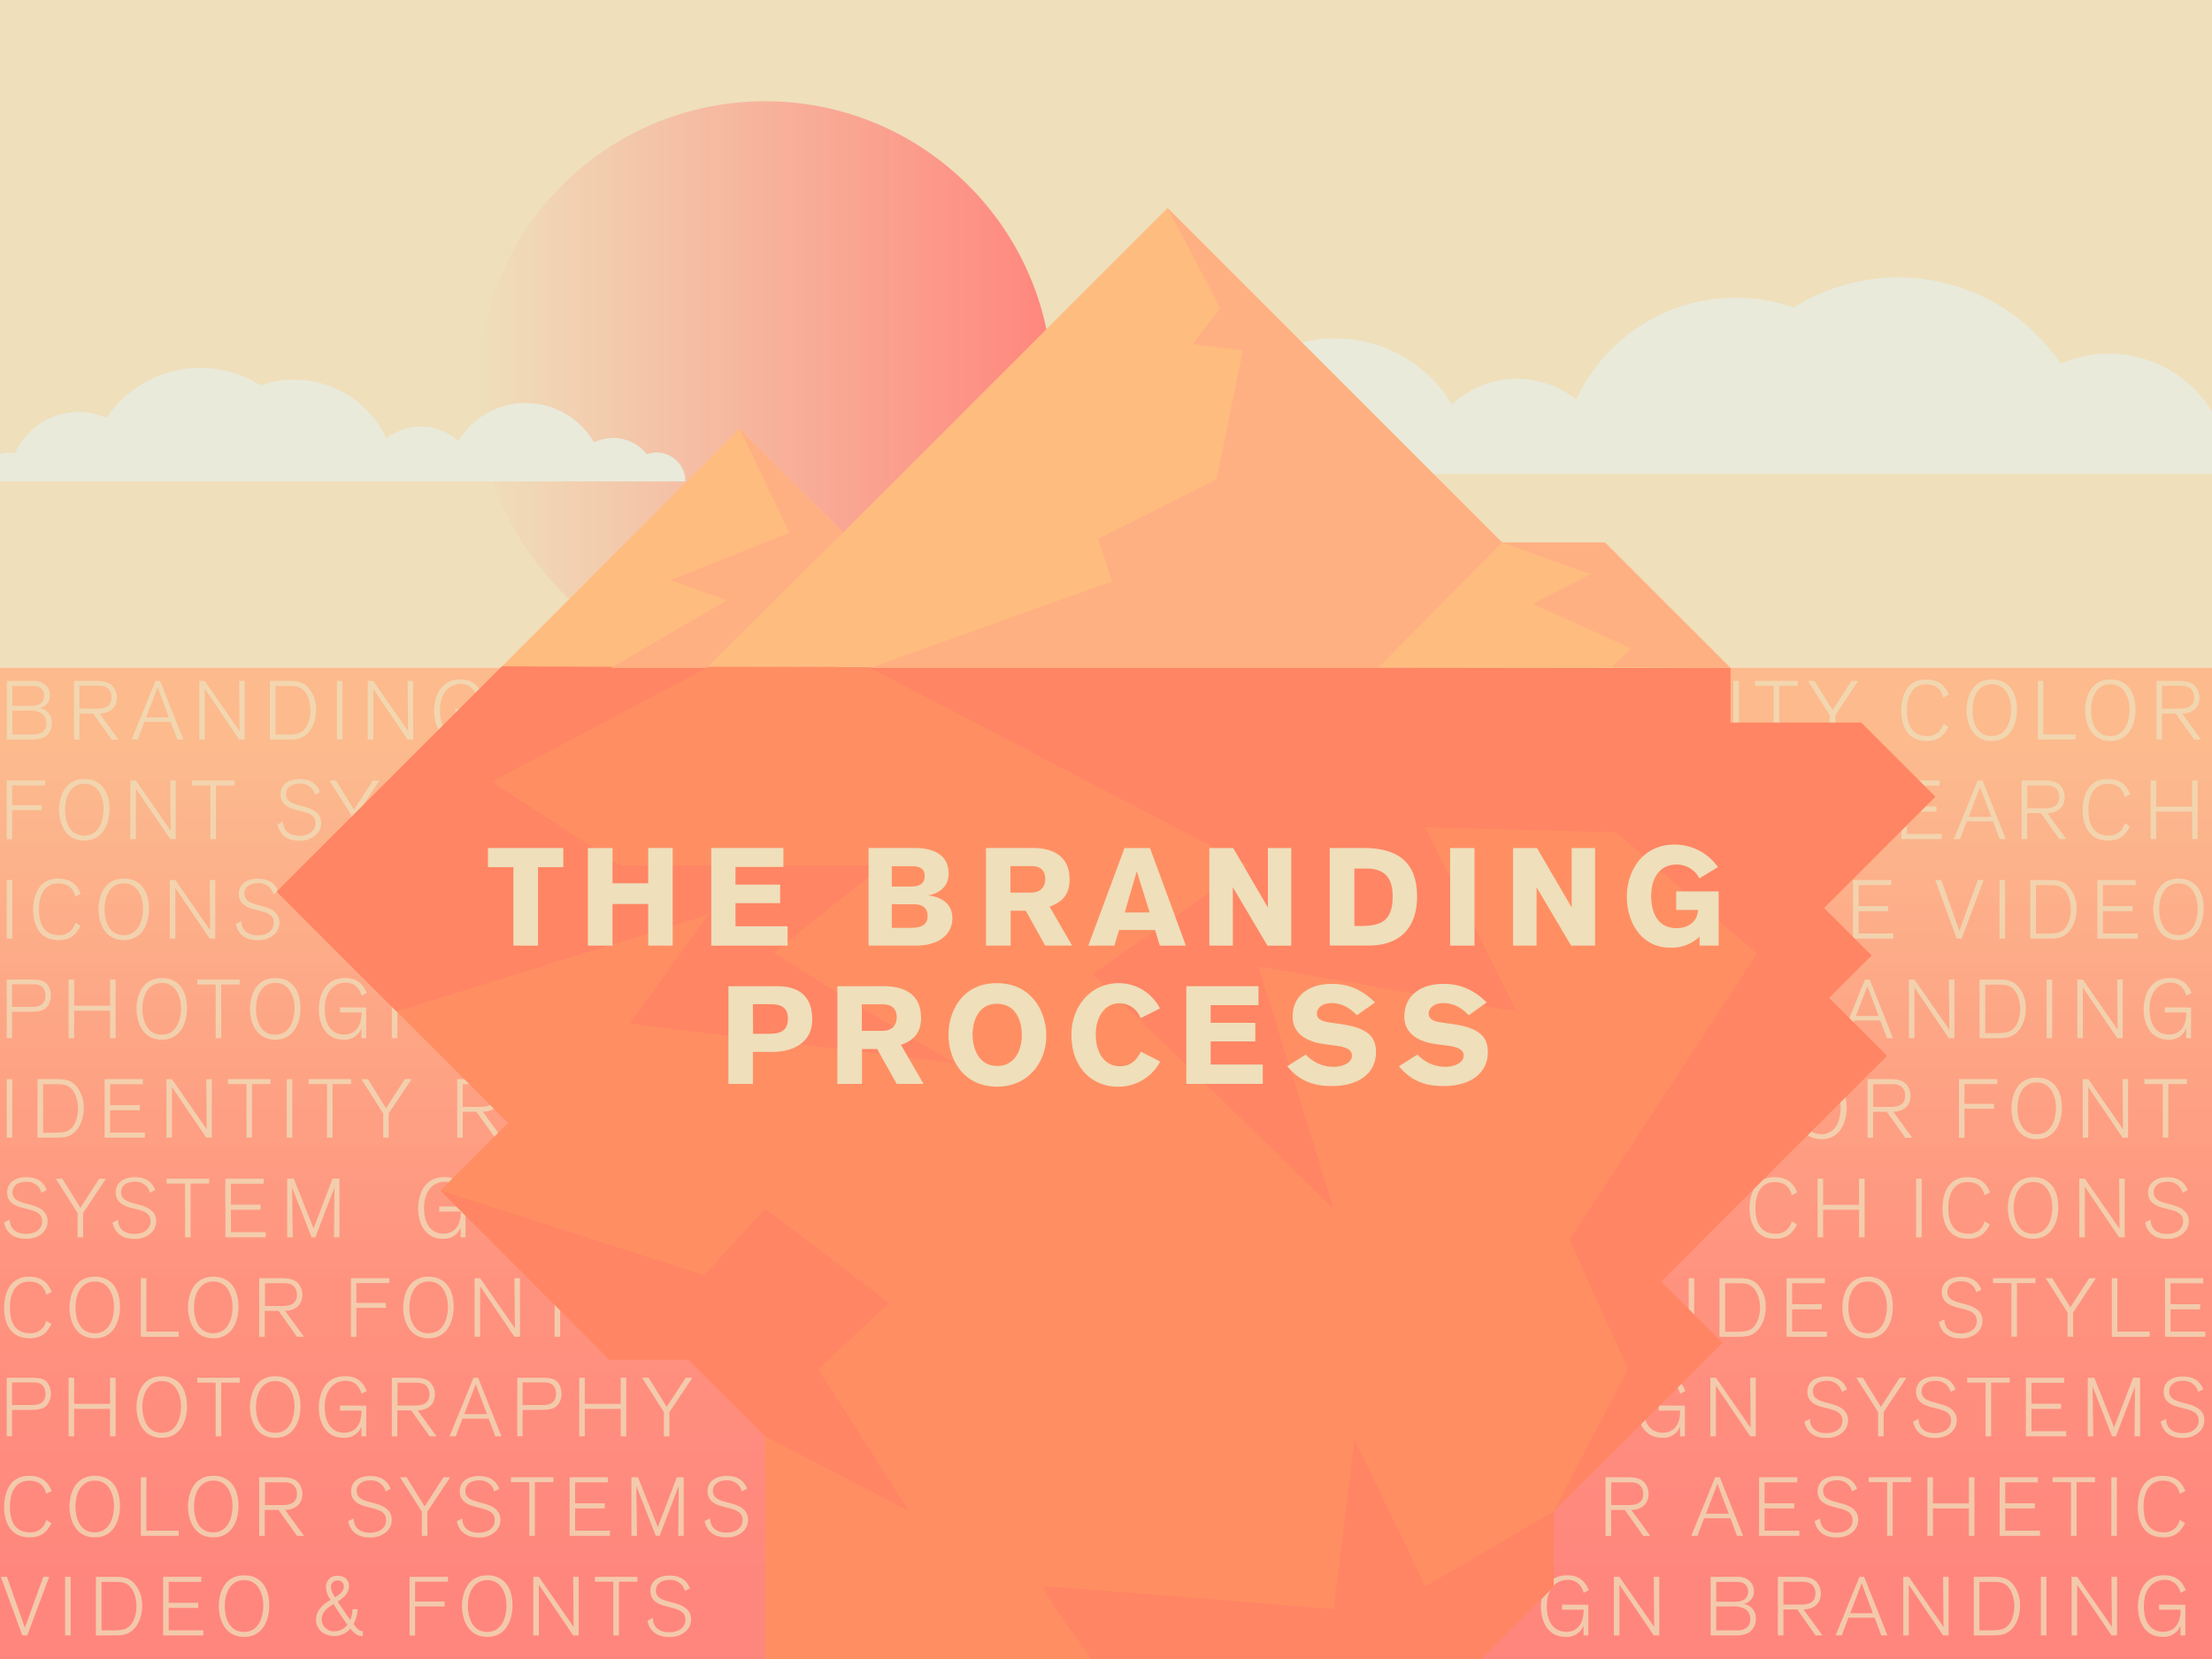
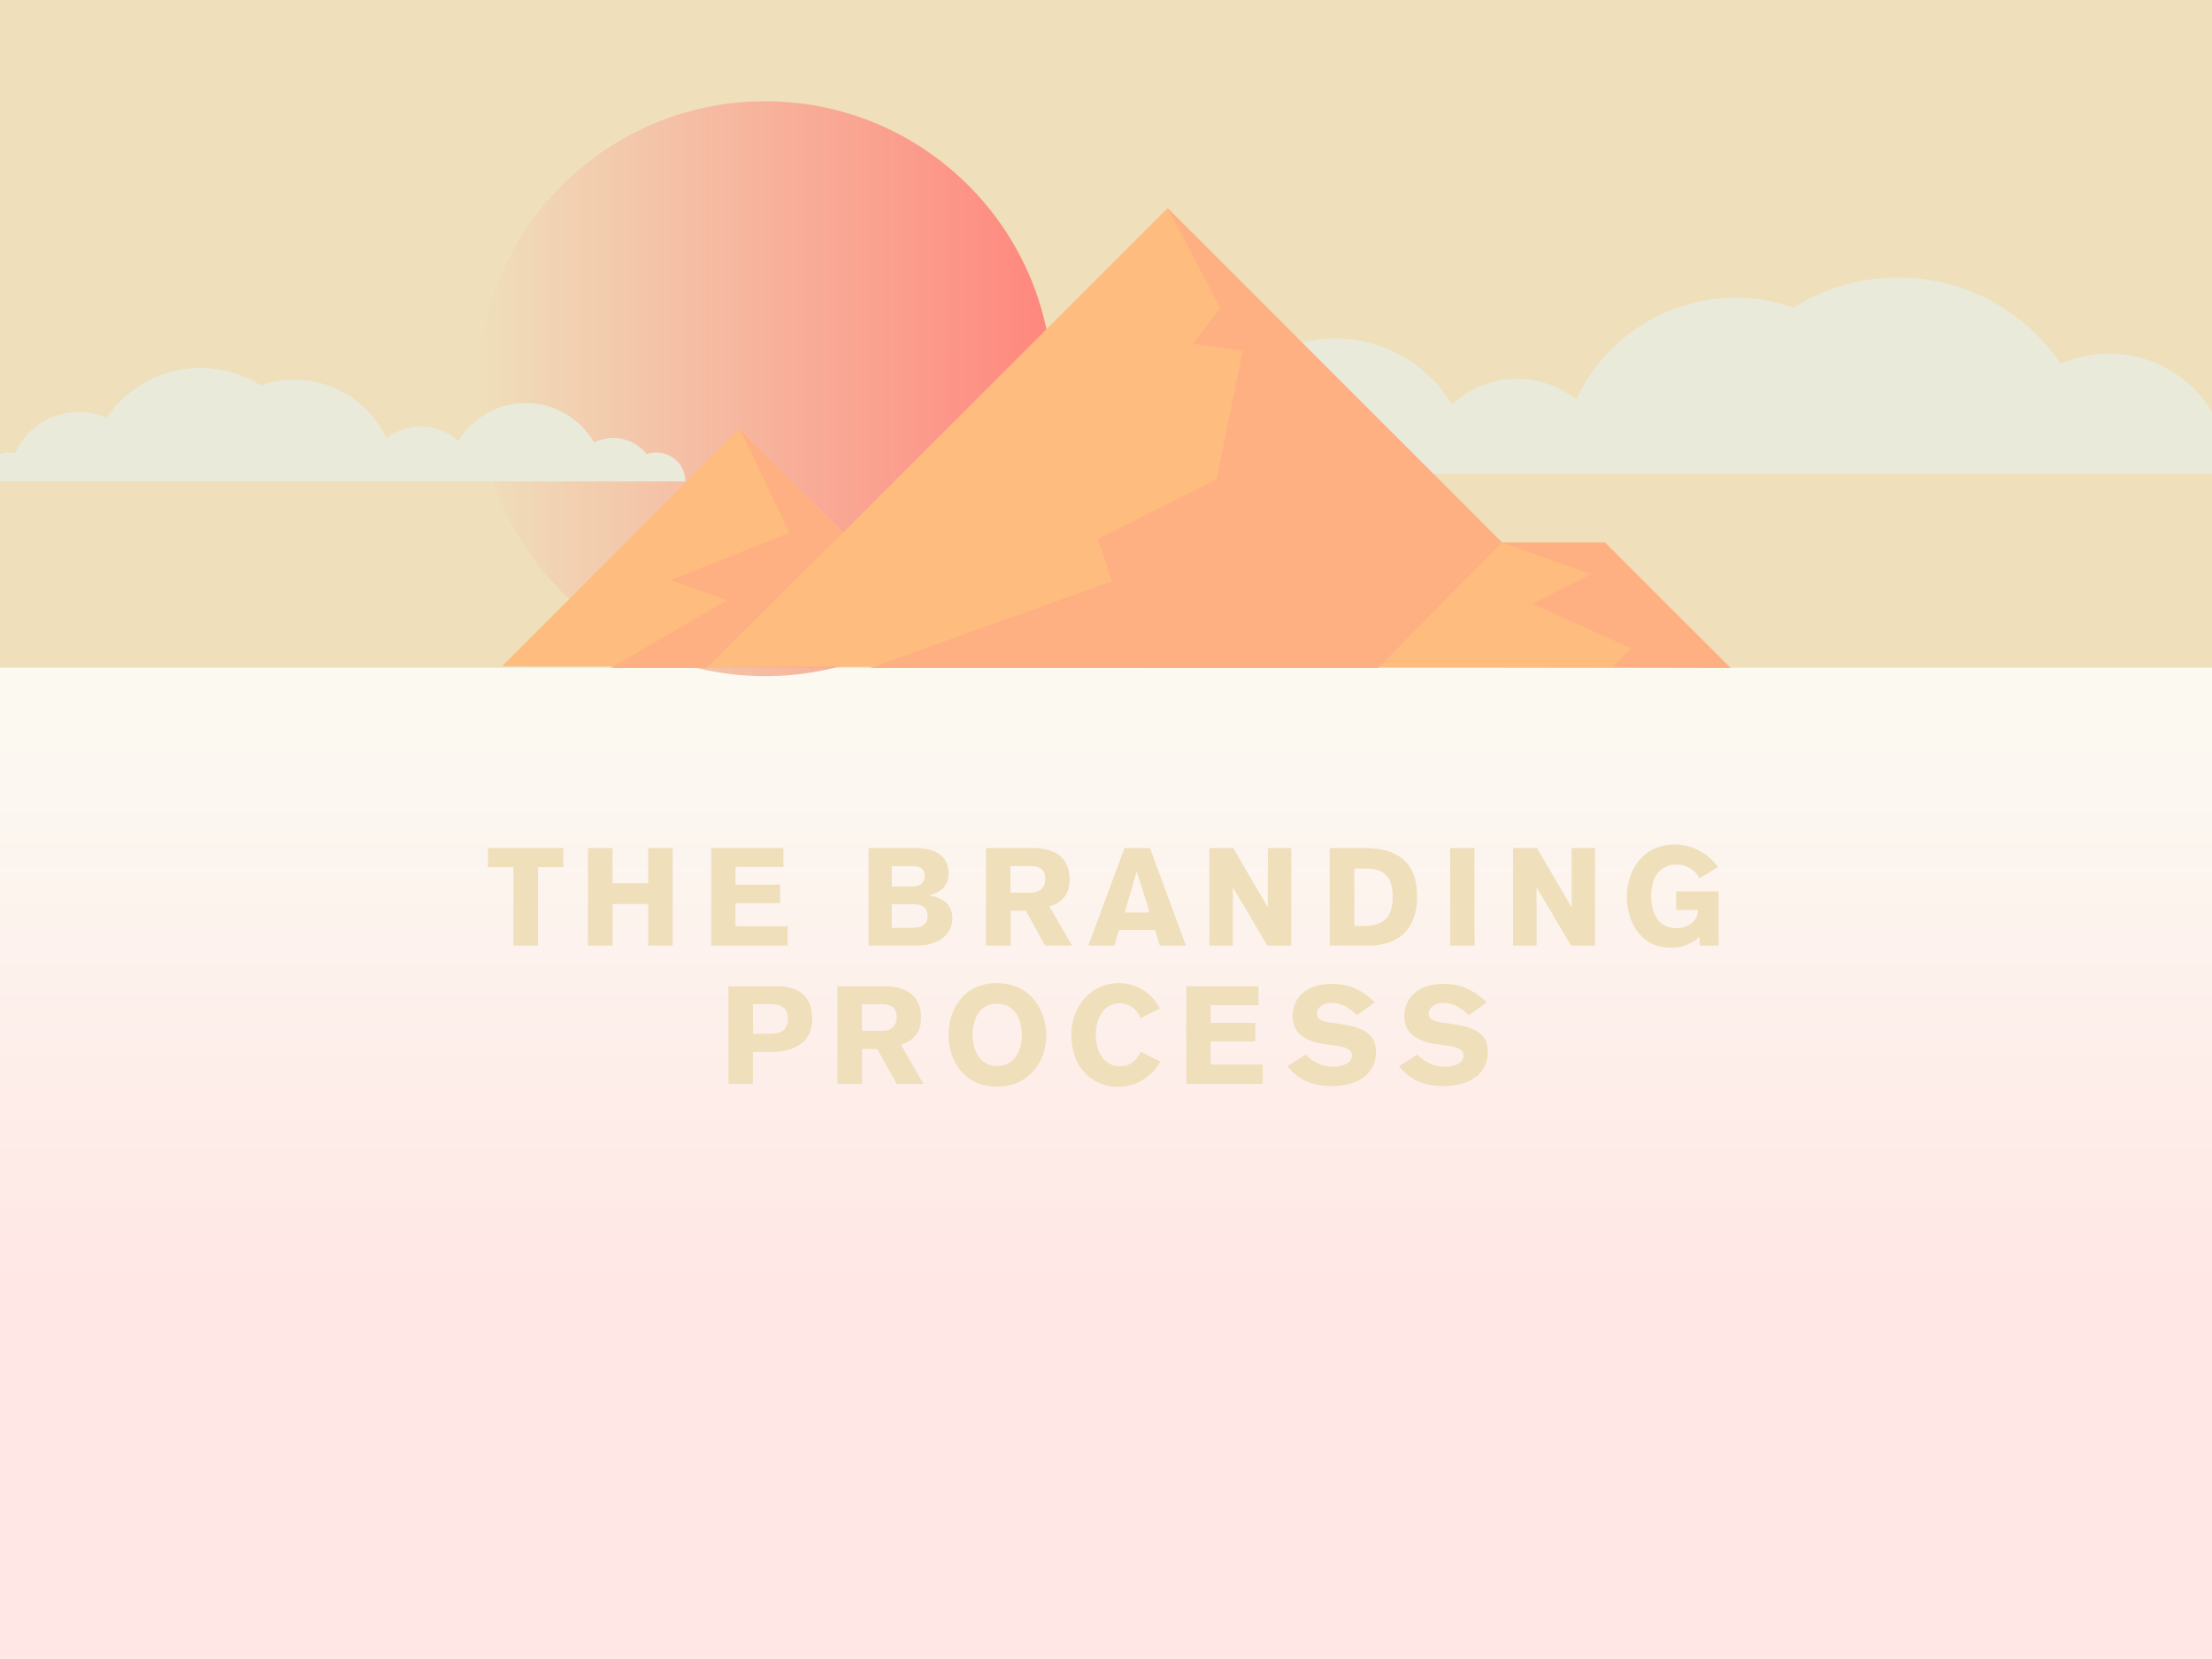
<svg xmlns="http://www.w3.org/2000/svg" xmlns:xlink="http://www.w3.org/1999/xlink" viewBox="0 0 800 600">
  <linearGradient id="a" gradientTransform="matrix(-1 0 0 1 280.16 0)" gradientUnits="userSpaceOnUse" x1="-100.53" x2="107.39" y1="140.58" y2="140.58">
    <stop offset="0" stop-color="#ff867d" />
    <stop offset="1" stop-color="#efdfbb" />
  </linearGradient>
  <linearGradient id="b" gradientUnits="userSpaceOnUse" x1="400.54" x2="400.54" y1="569.57" y2="278.67">
    <stop offset="0" stop-color="#ff867d" />
    <stop offset="1" stop-color="#ffb082" />
  </linearGradient>
  <linearGradient id="c" x1="400" x2="400" xlink:href="#a" y1="466.86" y2="270.67" />
  <path d="m0 0h801.07v241.49h-801.07z" fill="#efdfbb" />
-   <circle cx="564.13" cy="241.49" fill="#efdfbb" r="57.06" />
  <circle cx="276.73" cy="140.58" fill="url(#a)" r="103.96" />
-   <path d="m0 241.49h801.07v418.07h-801.07z" fill="url(#b)" />
  <path d="m-.54 241.49h801.07v418.07h-801.07z" fill="url(#c)" opacity=".2" />
-   <path d="m11.94 246.28a6 6 0 0 1 5.13 2.13 5.38 5.38 0 0 1 1 3.15 4.4 4.4 0 0 1 -3.81 4.5 5.14 5.14 0 0 1 4.5 5.43 5.65 5.65 0 0 1 -2.88 5.16 10.16 10.16 0 0 1 -4.74.81h-8.71v-21.18zm-7.5 9h6.87c3.48 0 4.68-1.68 4.68-3.72a3.46 3.46 0 0 0 -.63-2.07c-1-1.38-2.82-1.38-4.35-1.38h-6.57zm7.56 10.35c2.88 0 4.8-1.32 4.8-4.08a4.24 4.24 0 0 0 -2.13-3.78 8.24 8.24 0 0 0 -4.32-.78h-5.91v8.64zm22.92-19.35c2.28 0 4.62.36 6 2.07a6.34 6.34 0 0 1 1.35 4c0 3.75-2.88 5.73-6.27 5.73l6.87 9.39h-2.49l-6.69-9.39h-4.95v9.39h-2v-21.19zm-6.18 10h6.33c2.55 0 5.25-.63 5.25-4.08a4.5 4.5 0 0 0 -.63-2.37c-1-1.65-2.7-1.8-4.41-1.8h-6.54zm35.4 11.18-2.43-6.39h-9.48l-2.43 6.39h-2.22l8.64-21.18h1.68l8.43 21.18zm-7.14-18.84-4.14 10.83h8.22zm29.49 18.84-12.42-18.3v18.3h-2v-21.18h2l12.57 18.12s-.15-17.67-.15-18.12h2v21.18zm17.67-21.18c2.85 0 5.16.09 7.29 2.34a11.67 11.67 0 0 1 2.85 8.19c0 1.14-.12 5.22-2.79 8.16a7.55 7.55 0 0 1 -2.73 1.92c-1.41.54-2.76.57-5.67.57h-5.52v-21.18zm-4.53 19.38h3.18c2.79 0 4.5-.12 5.64-.66 2.82-1.29 3.81-5.19 3.81-8.13 0-2.07-.69-7-4.26-8.34-1.17-.42-2.25-.42-4.65-.42h-3.72zm22.23 1.8v-21.18h2v21.18zm25.53 0-12.39-18.3v18.3h-2v-21.18h2l12.57 18.12s-.15-17.67-.15-18.12h2v21.18zm26.7-11.07v11.07h-1.74v-3.54a6.4 6.4 0 0 1 -6.35 4.08c-6.51 0-9-5.49-9-11 0-4.83 2.13-11.28 9.51-11.28 5.34 0 7 3.51 7.8 5.37l-1.89 1c-.63-2.4-2.25-4.71-5.73-4.71-4 0-7.56 3-7.56 9.51 0 6.12 2.82 9.27 7 9.27 1.26 0 6.3-.21 6.3-8h-7.8v-1.83zm452.81 11.07v-21.18h2v21.18zm16.56-19.41v19.41h-2v-19.41h-6.66v-1.77h15.36v1.77zm20.31 10.65v8.76h-2v-8.76l-7.89-12.42h2.37l6.54 10.53 6.81-10.53h2.43zm39.03-6.45c-.51-2.28-2-4.74-6.12-4.74-6.21 0-7 6.36-7 9.24 0 3.57.66 9.45 7.38 9.45a5.68 5.68 0 0 0 5.73-4.5l1.89 1.14c-1.68 3.48-3.93 5.16-7.86 5.16-7.47 0-9.24-6.24-9.24-11 0-4.38 1.56-11.25 9-11.25 5.1 0 7 2.64 8.22 5.49zm17.61-6.51c5.61 0 9.06 4 9.06 10.86 0 5.43-2.43 11.4-9.06 11.4-7.23 0-9.18-6.63-9.18-11.19 0-3.93 1.59-11.07 9.18-11.07zm-.09 20.46c5.46 0 7-5.52 7-9.66 0-3.24-1.38-9.06-6.93-9.06-5.25 0-7 5.07-7 9.39-.03 2.73.84 9.33 6.93 9.33zm16.68 1.26v-21.18h2v19.32h11.7v1.86zm26.28-21.72c5.61 0 9.06 4 9.06 10.86 0 5.43-2.43 11.4-9.06 11.4-7.23 0-9.18-6.63-9.18-11.19 0-3.93 1.59-11.07 9.18-11.07zm-.09 20.46c5.46 0 7-5.52 7-9.66 0-3.24-1.38-9.06-6.93-9.06-5.25 0-7 5.07-7 9.39-.03 2.73.84 9.33 6.93 9.33zm24.93-19.92c2.28 0 4.62.36 6 2.07a6.34 6.34 0 0 1 1.35 4c0 3.75-2.88 5.73-6.27 5.73l6.87 9.39h-2.52l-6.69-9.39h-4.95v9.39h-2v-21.19zm-6.18 10h6.33c2.55 0 5.25-.63 5.25-4.08a4.5 4.5 0 0 0 -.63-2.37c-1-1.65-2.7-1.8-4.41-1.8h-6.54zm-777.56 27.77v7.17h10.68v1.78h-10.68v10.5h-1.95v-21.22h13.86v1.77zm26.16-2.31c5.61 0 9.06 4.05 9.06 10.86 0 5.43-2.43 11.4-9.06 11.4-7.23 0-9.18-6.63-9.18-11.19 0-3.93 1.64-11.07 9.18-11.07zm-.09 20.46c5.46 0 7-5.52 7-9.66 0-3.24-1.38-9.06-6.93-9.06-5.25 0-7 5.07-7 9.39-.03 2.73.84 9.33 6.93 9.33zm31.11 1.26-12.42-18.3v18.3h-2v-21.18h2l12.57 18.12s-.15-17.67-.15-18.12h2v21.18zm16.53-19.41v19.41h-2v-19.41h-6.67v-1.77h15.36v1.77zm35.85 3.33a6 6 0 0 0 -.87-1.83 5.43 5.43 0 0 0 -4.62-2.16c-3.66 0-5 2-5 3.78 0 2.73 2.46 3.42 4.5 4l2 .54c3.81 1 6.21 2.67 6.21 6a5.84 5.84 0 0 1 -2.61 4.83 8.61 8.61 0 0 1 -5.28 1.5c-4 0-7-1.74-7.89-5.88l2-1.05a5.54 5.54 0 0 0 .48 2.37c.6 1.32 2.19 2.79 5.4 2.79 3.9 0 5.85-2.1 5.85-4.5s-1.5-3.45-4.5-4.23l-2.43-.63c-2.4-.63-5.73-1.74-5.73-5.64 0-2.94 2.16-5.49 7-5.49 2.91 0 5.94 1 7.29 4.65zm15.06 7.32v8.76h-2v-8.76l-7.89-12.42h2.37l6.54 10.53 6.81-10.53h2.43zm558.65 8.76v-21.18h13.83v1.83h-11.82v7.56h10.71v1.86h-10.71v8.07h12.57v1.86zm35.55 0-2.43-6.39h-9.47l-2.44 6.39h-2.22l8.64-21.18h1.72l8.43 21.18zm-7.1-18.84-4.1 10.83h8.22zm23.27-2.34c2.28 0 4.62.36 6 2.07a6.34 6.34 0 0 1 1.35 4c0 3.75-2.88 5.73-6.27 5.73l6.87 9.39h-2.52l-6.69-9.39h-4.95v9.39h-2v-21.19zm-6.18 10.05h6.33c2.55 0 5.25-.63 5.25-4.08a4.5 4.5 0 0 0 -.63-2.37c-1-1.65-2.7-1.8-4.41-1.8h-6.54zm35.25-4.08c-.51-2.28-2-4.74-6.12-4.74-6.21 0-7 6.36-7 9.24 0 3.57.66 9.45 7.38 9.45a5.68 5.68 0 0 0 5.73-4.5l1.89 1.14c-1.68 3.48-3.93 5.16-7.86 5.16-7.47 0-9.24-6.24-9.24-11 0-4.38 1.56-11.25 9-11.25 5.1 0 7 2.64 8.22 5.49zm24.36 15.21v-9.93h-13v9.93h-2v-21.18h2v9.45h13v-9.45h2v21.18zm-790.37 36v-21.18h2v21.18zm24.78-15.21c-.51-2.28-2-4.74-6.12-4.74-6.21 0-7 6.36-7 9.24 0 3.57.66 9.45 7.38 9.45a5.68 5.68 0 0 0 5.73-4.5l1.89 1.14c-1.68 3.48-3.93 5.16-7.86 5.16-7.47 0-9.24-6.24-9.24-11 0-4.38 1.56-11.25 9-11.25 5.1 0 7 2.64 8.22 5.49zm17.61-6.51c5.61 0 9.06 4.05 9.06 10.86 0 5.43-2.43 11.4-9.06 11.4-7.23 0-9.18-6.63-9.18-11.19 0-3.93 1.59-11.07 9.18-11.07zm-.09 20.46c5.46 0 7-5.52 7-9.66 0-3.24-1.38-9.06-6.93-9.06-5.25 0-7 5.07-7 9.39-.03 2.73.84 9.33 6.93 9.33zm31.11 1.26-12.42-18.3v18.3h-2v-21.18h2l12.58 18.12s-.15-17.67-.15-18.12h2v21.18zm23.01-16.08a6 6 0 0 0 -.87-1.83 5.43 5.43 0 0 0 -4.62-2.16c-3.66 0-5 2-5 3.78 0 2.73 2.46 3.42 4.5 4l2 .54c3.81 1 6.21 2.67 6.21 6a5.84 5.84 0 0 1 -2.61 4.83 8.61 8.61 0 0 1 -5.28 1.5c-4 0-7-1.74-7.89-5.88l2-1.05a5.54 5.54 0 0 0 .48 2.37c.6 1.32 2.19 2.79 5.4 2.79 3.9 0 5.85-2.1 5.85-4.5s-1.5-3.45-4.5-4.23l-2.43-.63c-2.4-.63-5.73-1.74-5.73-5.64 0-2.94 2.16-5.49 7-5.49 2.91 0 5.94 1 7.29 4.65zm571.32 16.08v-21.18h13.83v1.83h-11.82v7.56h10.71v1.86h-10.71v8.07h12.57v1.86zm39.3 0h-1.8l-7.77-21.18h2.22l6.51 18.42 6.66-18.42h2.13zm13.68 0v-21.18h2v21.18zm17.7-21.18c2.85 0 5.16.09 7.29 2.34a11.67 11.67 0 0 1 2.85 8.19c0 1.14-.12 5.22-2.79 8.16a7.55 7.55 0 0 1 -2.73 1.92c-1.41.54-2.76.57-5.67.57h-5.52v-21.18zm-4.53 19.38h3.18c2.79 0 4.5-.12 5.64-.66 2.82-1.29 3.81-5.19 3.81-8.13 0-2.07-.69-7-4.26-8.34-1.17-.42-2.25-.42-4.65-.42h-3.72zm22.23 1.8v-21.18h13.83v1.83h-11.82v7.56h10.71v1.86h-10.71v8.07h12.57v1.86zm29.37-21.72c5.61 0 9.06 4.05 9.06 10.86 0 5.43-2.43 11.4-9.06 11.4-7.23 0-9.18-6.63-9.18-11.19 0-3.93 1.59-11.07 9.18-11.07zm-.09 20.46c5.46 0 7-5.52 7-9.66 0-3.24-1.38-9.06-6.93-9.06-5.25 0-7 5.07-7 9.39-.03 2.73.84 9.33 6.93 9.33zm-776.91 16.08c3.72 0 4.92.36 6.09 1.68a6.15 6.15 0 0 1 1.38 4.11 6.4 6.4 0 0 1 -1.2 3.84c-1.5 1.92-3.69 2-7.23 2h-5.61v9.54h-1.92v-21.17zm-6.57 9.87h7.41c2.64 0 4.68-1 4.68-4.11a4.59 4.59 0 0 0 -.6-2.4c-1-1.62-2.67-1.68-4.32-1.68h-7.17zm35.46 11.31v-9.93h-13v9.93h-2v-21.18h2v9.45h13v-9.45h2v21.18zm18.75-21.72c5.61 0 9.06 4.05 9.06 10.86 0 5.43-2.43 11.4-9.06 11.4-7.23 0-9.18-6.63-9.18-11.19 0-3.93 1.62-11.07 9.18-11.07zm-.09 20.46c5.46 0 7-5.52 7-9.66 0-3.24-1.38-9.06-6.93-9.06-5.25 0-7.05 5.07-7.05 9.39.02 2.73.89 9.33 6.98 9.33zm21.53-18.15v19.41h-2v-19.41h-6.66v-1.77h15.36v1.77zm19.6-2.31c5.61 0 9.06 4.05 9.06 10.86 0 5.43-2.43 11.4-9.06 11.4-7.23 0-9.18-6.63-9.18-11.19 0-3.93 1.58-11.07 9.18-11.07zm-.09 20.46c5.46 0 7-5.52 7-9.66 0-3.24-1.38-9.06-6.93-9.06-5.25 0-7 5.07-7 9.39-.03 2.73.84 9.33 6.93 9.33zm32.94-9.81v11.07h-1.74v-3.54a6.4 6.4 0 0 1 -6.39 4.08c-6.51 0-9-5.49-9-11 0-4.83 2.13-11.28 9.51-11.28 5.34 0 7 3.51 7.8 5.37l-1.89 1c-.63-2.4-2.25-4.71-5.73-4.71-4 0-7.56 3-7.56 9.51 0 6.12 2.82 9.27 7 9.27 1.26 0 6.3-.21 6.3-8h-7.8v-1.83zm17.49-10.11c2.28 0 4.62.36 6 2.07a6.34 6.34 0 0 1 1.35 4c0 3.75-2.88 5.73-6.27 5.73l6.87 9.39h-2.49l-6.69-9.39h-5v9.39h-2v-21.19zm-6.18 10.05h6.33c2.55 0 5.25-.63 5.25-4.08a4.5 4.5 0 0 0 -.63-2.37c-1-1.65-2.7-1.8-4.41-1.8h-6.54zm538.71 11.13-2.47-6.39h-9.48l-2.43 6.39h-2.22l8.64-21.18h1.68l8.43 21.18zm-7.11-18.84-4.14 10.83h8.22zm29.46 18.84-12.42-18.3v18.3h-2v-21.18h2l12.6 18.12s-.15-17.67-.15-18.12h2v21.18zm17.67-21.18c2.85 0 5.16.09 7.29 2.34a11.67 11.67 0 0 1 2.85 8.19c0 1.14-.12 5.22-2.79 8.16a7.55 7.55 0 0 1 -2.73 1.92c-1.41.54-2.76.57-5.67.57h-5.52v-21.18zm-4.49 19.38h3.18c2.79 0 4.5-.12 5.64-.66 2.82-1.29 3.81-5.19 3.81-8.13 0-2.07-.69-7-4.26-8.34-1.17-.42-2.25-.42-4.65-.42h-3.72zm22.19 1.8v-21.18h2v21.18zm25.53 0-12.42-18.3v18.3h-2v-21.18h2l12.57 18.12s-.15-17.67-.15-18.12h2v21.18zm26.7-11.07v11.07h-1.74v-3.54a6.4 6.4 0 0 1 -6.39 4.08c-6.51 0-9-5.49-9-11 0-4.83 2.13-11.28 9.51-11.28 5.34 0 7 3.51 7.8 5.37l-1.89 1c-.63-2.4-2.25-4.71-5.73-4.71-4 0-7.56 3-7.56 9.51 0 6.12 2.82 9.27 7 9.27 1.26 0 6.3-.21 6.3-8h-7.8v-1.83zm-789.99 47.07v-21.18h2v21.18zm17.7-21.18c2.85 0 5.16.09 7.29 2.34a11.67 11.67 0 0 1 2.85 8.19c0 1.14-.12 5.22-2.79 8.16a7.55 7.55 0 0 1 -2.73 1.92c-1.41.54-2.76.57-5.67.57h-5.52v-21.18zm-4.53 19.38h3.18c2.79 0 4.5-.12 5.64-.66 2.82-1.29 3.81-5.19 3.81-8.13 0-2.07-.69-7-4.26-8.34-1.17-.42-2.25-.42-4.65-.42h-3.72zm22.23 1.8v-21.18h13.83v1.83h-11.82v7.56h10.71v1.86h-10.71v8.07h12.57v1.86zm36.78 0-12.42-18.3v18.3h-2v-21.18h2l12.57 18.12s-.15-17.67-.15-18.12h2v21.18zm16.53-19.41v19.41h-2v-19.41h-6.67v-1.77h15.36v1.77zm12.57 19.41v-21.18h2v21.18zm16.56-19.41v19.41h-2v-19.41h-6.67v-1.77h15.4v1.77zm20.31 10.65v8.76h-2v-8.76l-7.89-12.42h2.37l6.54 10.53 6.81-10.53h2.43zm32.97-12.42c2.28 0 4.62.36 6 2.07a6.34 6.34 0 0 1 1.35 4c0 3.75-2.88 5.73-6.27 5.73l6.87 9.39h-2.5l-6.69-9.39h-4.95v9.39h-2v-21.19zm-6.18 10.05h6.33c2.55 0 5.25-.63 5.25-4.08a4.5 4.5 0 0 0 -.63-2.37c-1-1.65-2.7-1.8-4.41-1.8h-6.54zm491.42-10.59c5.61 0 9.06 4.05 9.06 10.86 0 5.43-2.43 11.4-9.06 11.4-7.23 0-9.18-6.63-9.18-11.19 0-3.93 1.59-11.07 9.18-11.07zm-.09 20.46c5.46 0 7-5.52 7-9.66 0-3.24-1.38-9.06-6.93-9.06-5.25 0-7 5.07-7 9.39-.03 2.73.84 9.33 6.93 9.33zm24.93-19.92c2.28 0 4.62.36 6 2.07a6.34 6.34 0 0 1 1.35 4c0 3.75-2.88 5.73-6.27 5.73l6.87 9.39h-2.52l-6.69-9.39h-4.95v9.39h-2v-21.19zm-6.18 10.05h6.33c2.55 0 5.25-.63 5.25-4.08a4.5 4.5 0 0 0 -.63-2.37c-1-1.65-2.7-1.8-4.41-1.8h-6.54zm33.03-8.28v7.17h10.68v1.78h-10.68v10.5h-2v-21.22h13.86v1.77zm26.16-2.31c5.61 0 9.06 4.05 9.06 10.86 0 5.43-2.43 11.4-9.06 11.4-7.22 0-9.17-6.63-9.17-11.19 0-3.93 1.59-11.07 9.17-11.07zm-.08 20.46c5.45 0 7-5.52 7-9.66 0-3.24-1.38-9.06-6.93-9.06-5.25 0-7 5.07-7 9.39-.03 2.73.84 9.33 6.93 9.33zm31.1 1.26-12.41-18.3v18.3h-2v-21.18h2l12.56 18.12s-.15-17.67-.15-18.12h2v21.18zm16.54-19.41v19.41h-2v-19.41h-6.65v-1.77h15.36v1.77zm-769.2 39.33a6 6 0 0 0 -.87-1.83 5.43 5.43 0 0 0 -4.62-2.16c-3.66 0-5 2-5 3.78 0 2.73 2.46 3.42 4.5 4l2 .54c3.81 1 6.21 2.67 6.21 6a5.84 5.84 0 0 1 -2.61 4.83 8.61 8.61 0 0 1 -5.25 1.46c-4 0-7-1.74-7.89-5.88l2-1.05a5.54 5.54 0 0 0 .53 2.37c.6 1.32 2.19 2.79 5.4 2.79 3.9 0 5.85-2.1 5.85-4.5s-1.5-3.45-4.5-4.23l-2.43-.63c-2.4-.63-5.73-1.74-5.73-5.64 0-2.94 2.16-5.49 7-5.49 2.91 0 5.94 1 7.29 4.65zm15.06 7.32v8.76h-2v-8.76l-7.89-12.42h2.37l6.54 10.53 6.81-10.53h2.43zm24.21-7.32a6 6 0 0 0 -.87-1.83 5.43 5.43 0 0 0 -4.62-2.16c-3.66 0-5 2-5 3.78 0 2.73 2.46 3.42 4.5 4l2 .54c3.81 1 6.21 2.67 6.21 6a5.84 5.84 0 0 1 -2.61 4.83 8.61 8.61 0 0 1 -5.28 1.5c-4 0-7-1.74-7.89-5.88l2-1.05a5.54 5.54 0 0 0 .48 2.37c.6 1.32 2.19 2.79 5.4 2.79 3.9 0 5.85-2.1 5.85-4.5s-1.44-3.49-4.44-4.27l-2.43-.63c-2.4-.63-5.73-1.74-5.73-5.64 0-2.94 2.16-5.49 7-5.49 2.91 0 5.94 1 7.29 4.65zm14.67-3.33v19.41h-2v-19.41h-6.67v-1.77h15.36v1.77zm12.57 19.41v-21.18h13.83v1.83h-11.82v7.56h10.71v1.86h-10.71v8.07h12.57v1.86zm39.3 0c0-.51.15-18 .15-18l-6.9 18h-1.38l-7.05-18s.24 17.64.24 18h-2v-21.18h2.37l7.17 18 6.87-18h2.49v21.18zm47.55-11.07v11.07h-1.74v-3.54a6.4 6.4 0 0 1 -6.39 4.08c-6.51 0-9-5.49-9-11 0-4.83 2.13-11.28 9.51-11.28 5.34 0 7 3.51 7.8 5.37l-1.89 1c-.63-2.4-2.25-4.71-5.73-4.71-4 0-7.56 3-7.56 9.51 0 6.12 2.82 9.27 7 9.27 1.26 0 6.3-.21 6.3-8h-7.8v-1.83zm25.08 3.18c0 4.68-1.74 8.43-7.92 8.43-2.07 0-7.92-.48-7.92-8v-13.72h2v14.25c0 4.74 3.51 5.61 6 5.61 3.78 0 5.88-1.74 5.88-6.12v-13.74h2zm9.09 7.89v-21.18h2v21.18zm445.47-15.21c-.51-2.28-2-4.74-6.12-4.74-6.21 0-7 6.36-7 9.24 0 3.57.66 9.45 7.38 9.45a5.68 5.68 0 0 0 5.73-4.5l1.89 1.14c-1.68 3.48-3.88 5.16-7.88 5.16-7.47 0-9.24-6.24-9.24-11 0-4.38 1.56-11.25 9-11.25 5.1 0 7 2.64 8.22 5.49zm24.35 15.21v-9.93h-13v9.93h-2v-21.18h2v9.45h13v-9.45h2v21.18zm20.65 0v-21.18h2v21.18zm24.74-15.21c-.51-2.28-2-4.74-6.12-4.74-6.21 0-7 6.36-7 9.24 0 3.57.66 9.45 7.38 9.45a5.68 5.68 0 0 0 5.73-4.5l1.89 1.14c-1.68 3.48-3.93 5.16-7.86 5.16-7.47 0-9.24-6.24-9.24-11 0-4.38 1.56-11.25 9-11.25 5.1 0 7 2.64 8.22 5.49zm17.61-6.51c5.61 0 9.06 4.05 9.06 10.86 0 5.43-2.43 11.4-9.06 11.4-7.23 0-9.18-6.63-9.18-11.19 0-3.93 1.59-11.07 9.18-11.07zm-.09 20.46c5.46 0 7-5.52 7-9.66 0-3.24-1.38-9.06-6.93-9.06-5.25 0-7.05 5.07-7.05 9.39.02 2.73.89 9.33 6.98 9.33zm31.11 1.26-12.37-18.3v18.3h-2v-21.18h2l12.57 18.12s-.15-17.67-.15-18.12h2v21.18zm23.01-16.08a6 6 0 0 0 -.87-1.83 5.43 5.43 0 0 0 -4.62-2.16c-3.66 0-5 2-5 3.78 0 2.73 2.46 3.42 4.5 4l2 .54c3.81 1 6.21 2.67 6.21 6a5.84 5.84 0 0 1 -2.61 4.83 8.61 8.61 0 0 1 -5.28 1.5c-4 0-7-1.74-7.89-5.88l2-1.05a5.54 5.54 0 0 0 .48 2.37c.6 1.32 2.19 2.79 5.4 2.79 3.9 0 5.85-2.1 5.85-4.5s-1.5-3.45-4.5-4.23l-2.43-.63c-2.4-.63-5.73-1.74-5.73-5.64 0-2.94 2.16-5.49 7-5.49 2.91 0 5.94 1 7.29 4.65zm-772.67 36.87c-.51-2.28-2-4.74-6.12-4.74-6.21 0-7 6.36-7 9.24 0 3.57.66 9.45 7.38 9.45a5.68 5.68 0 0 0 5.73-4.5l1.89 1.14c-1.68 3.48-3.93 5.16-7.86 5.16-7.47 0-9.24-6.24-9.24-11 0-4.38 1.56-11.25 9-11.25 5.1 0 7 2.64 8.22 5.49zm17.61-6.51c5.61 0 9.06 4.05 9.06 10.86 0 5.4-2.38 11.4-9.06 11.4-7.23 0-9.18-6.63-9.18-11.19 0-3.93 1.59-11.07 9.18-11.07zm-.09 20.46c5.46 0 7-5.52 7-9.66 0-3.24-1.38-9.06-6.93-9.06-5.25 0-7 5.07-7 9.39-.03 2.73.84 9.33 6.93 9.33zm16.71 1.26v-21.18h2v19.32h11.7v1.86zm26.25-21.72c5.61 0 9.06 4.05 9.06 10.86 0 5.43-2.43 11.4-9.06 11.4-7.19 0-9.19-6.63-9.19-11.19 0-3.93 1.6-11.07 9.19-11.07zm-.09 20.46c5.46 0 7-5.52 7-9.66 0-3.24-1.38-9.06-6.93-9.06-5.25 0-7 5.07-7 9.39-.03 2.73.83 9.33 6.93 9.33zm24.9-19.92c2.28 0 4.62.36 6 2.07a6.34 6.34 0 0 1 1.35 4c0 3.75-2.88 5.73-6.27 5.73l6.87 9.39h-2.52l-6.69-9.39h-5v9.39h-2v-21.19zm-6.18 10.05h6.33c2.55 0 5.25-.63 5.25-4.08a4.5 4.5 0 0 0 -.63-2.37c-1-1.65-2.7-1.8-4.41-1.8h-6.51zm33.06-8.28v7.17h10.68v1.78h-10.68v10.5h-1.95v-21.22h13.86v1.77zm26.12-2.31c5.61 0 9.06 4.05 9.06 10.86 0 5.43-2.43 11.4-9.06 11.4-7.23 0-9.18-6.63-9.18-11.19.04-3.93 1.63-11.07 9.18-11.07zm0 20.46c5.46 0 7-5.52 7-9.66 0-3.24-1.38-9.06-6.93-9.06-5.25 0-7 5.07-7 9.39-.07 2.73.79 9.33 6.93 9.33zm31.06 1.26-12.42-18.3v18.3h-2v-21.18h2l12.57 18.12s-.15-17.67-.15-18.12h2v21.18zm16.53-19.41v19.41h-2v-19.41h-6.66v-1.77h15.36v1.77zm408.15 19.41v-21.18h2v21.18zm17.7-21.18c2.85 0 5.16.09 7.29 2.34a11.67 11.67 0 0 1 2.85 8.19c0 1.14-.12 5.22-2.79 8.16a7.55 7.55 0 0 1 -2.73 1.92c-1.41.54-2.76.57-5.67.57h-5.52v-21.18zm-4.53 19.38h3.18c2.79 0 4.5-.12 5.64-.66 2.82-1.29 3.81-5.19 3.81-8.13 0-2.07-.69-7-4.26-8.34-1.17-.42-2.25-.42-4.65-.42h-3.72zm22.23 1.8v-21.18h13.86v1.83h-11.85v7.56h10.71v1.86h-10.71v8.07h12.57v1.86zm29.37-21.72c5.61 0 9.06 4.05 9.06 10.86 0 5.43-2.43 11.4-9.06 11.4-7.23 0-9.18-6.63-9.18-11.19 0-3.93 1.59-11.07 9.18-11.07zm-.09 20.46c5.46 0 7-5.52 7-9.66 0-3.24-1.38-9.06-6.93-9.06-5.25 0-7 5.07-7 9.39-.03 2.73.84 9.33 6.93 9.33zm39.36-14.82a6 6 0 0 0 -.87-1.83 5.43 5.43 0 0 0 -4.62-2.16c-3.66 0-5 2-5 3.78 0 2.73 2.46 3.42 4.5 4l2 .54c3.81 1 6.21 2.67 6.21 6a5.84 5.84 0 0 1 -2.61 4.83 8.61 8.61 0 0 1 -5.28 1.5c-4 0-7-1.74-7.89-5.88l2-1.05a5.54 5.54 0 0 0 .48 2.37c.6 1.32 2.19 2.79 5.4 2.79 3.9 0 5.85-2.1 5.85-4.5s-1.5-3.45-4.5-4.23l-2.43-.63c-2.4-.63-5.73-1.74-5.73-5.64 0-2.94 2.16-5.49 7-5.49 2.91 0 5.94 1 7.29 4.65zm14.67-3.33v19.41h-2v-19.41h-6.66v-1.77h15.36v1.77zm20.31 10.65v8.76h-2v-8.76l-7.89-12.42h2.37l6.54 10.53 6.81-10.53h2.41zm14.01 8.76v-21.18h2v19.32h11.7v1.86zm19.23 0v-21.18h13.83v1.83h-11.83v7.56h10.71v1.86h-10.71v8.07h12.57v1.86zm-772.08 14.82c3.72 0 4.92.36 6.09 1.68a6.15 6.15 0 0 1 1.38 4.11 6.4 6.4 0 0 1 -1.2 3.84c-1.5 1.92-3.69 2-7.23 2h-5.61v9.54h-1.92v-21.17zm-6.57 9.87h7.41c2.64 0 4.68-1 4.68-4.11a4.59 4.59 0 0 0 -.6-2.4c-1-1.62-2.67-1.68-4.32-1.68h-7.17zm35.46 11.31v-9.93h-13v9.93h-2v-21.18h2v9.45h13v-9.45h2v21.18zm18.75-21.72c5.61 0 9.06 4.05 9.06 10.86 0 5.43-2.43 11.4-9.06 11.4-7.23 0-9.18-6.63-9.18-11.19 0-3.93 1.62-11.07 9.18-11.07zm-.09 20.46c5.46 0 7-5.52 7-9.66 0-3.24-1.38-9.06-6.93-9.06-5.25 0-7.05 5.07-7.05 9.39.02 2.73.89 9.33 6.98 9.33zm21.53-18.15v19.41h-2v-19.41h-6.66v-1.77h15.36v1.77zm19.6-2.31c5.61 0 9.06 4.05 9.06 10.86 0 5.43-2.43 11.4-9.06 11.4-7.23 0-9.18-6.63-9.18-11.19 0-3.93 1.58-11.07 9.18-11.07zm-.09 20.46c5.46 0 7-5.52 7-9.66 0-3.24-1.38-9.06-6.93-9.06-5.25 0-7 5.07-7 9.39-.03 2.73.84 9.33 6.93 9.33zm32.94-9.81v11.07h-1.74v-3.54a6.4 6.4 0 0 1 -6.39 4.08c-6.51 0-9-5.49-9-11 0-4.83 2.13-11.28 9.51-11.28 5.34 0 7 3.51 7.8 5.37l-1.89 1c-.63-2.4-2.25-4.71-5.73-4.71-4 0-7.56 3-7.56 9.51 0 6.12 2.82 9.27 7 9.27 1.26 0 6.3-.21 6.3-8h-7.8v-1.83zm17.49-10.11c2.28 0 4.62.36 6 2.07a6.34 6.34 0 0 1 1.35 4c0 3.75-2.88 5.73-6.27 5.73l6.87 9.39h-2.49l-6.69-9.39h-5v9.39h-2v-21.19zm-6.18 10.05h6.33c2.55 0 5.25-.63 5.25-4.08a4.5 4.5 0 0 0 -.63-2.37c-1-1.65-2.7-1.8-4.41-1.8h-6.54zm35.4 11.13-2.43-6.39h-9.48l-2.43 6.39h-2.22l8.64-21.18h1.68l8.43 21.18zm-7.11-18.84-4.14 10.83h8.22zm23.55-2.34c3.72 0 4.92.36 6.09 1.68a6.15 6.15 0 0 1 1.38 4.11 6.4 6.4 0 0 1 -1.2 3.84c-1.5 1.92-3.69 2-7.23 2h-5.64v9.54h-1.92v-21.17zm-6.6 9.87h7.41c2.64 0 4.68-1 4.68-4.11a4.59 4.59 0 0 0 -.6-2.4c-1-1.62-2.67-1.68-4.32-1.68h-7.17zm35.49 11.31v-9.93h-13v9.93h-2v-21.18h2v9.45h13v-9.45h2v21.18zm17.61-8.76v8.76h-2v-8.76l-7.89-12.42h2.37l6.54 10.53 6.88-10.53h2.43zm367.26-2.31v11.07h-1.74v-3.54a6.4 6.4 0 0 1 -6.39 4.08c-6.51 0-9-5.49-9-11 0-4.83 2.13-11.28 9.51-11.28 5.34 0 7 3.51 7.8 5.37l-1.89 1c-.63-2.4-2.25-4.71-5.73-4.71-4 0-7.56 3-7.56 9.51 0 6.12 2.82 9.27 7 9.27 1.26 0 6.3-.21 6.3-8h-7.8v-1.83zm23.64 11.07-12.42-18.3v18.3h-2v-21.18h2l12.57 18.12s-.15-17.67-.15-18.12h2v21.18zm33.15-16.08a6 6 0 0 0 -.87-1.83 5.43 5.43 0 0 0 -4.62-2.16c-3.66 0-5 2-5 3.78 0 2.73 2.46 3.42 4.5 4l2 .54c3.81 1 6.21 2.67 6.21 6a5.84 5.84 0 0 1 -2.61 4.83 8.61 8.61 0 0 1 -5.28 1.5c-4 0-7-1.74-7.89-5.88l2-1a5.54 5.54 0 0 0 .48 2.37c.6 1.32 2.19 2.79 5.4 2.79 3.9 0 5.85-2.1 5.85-4.5s-1.5-3.45-4.5-4.23l-2.43-.63c-2.4-.63-5.73-1.74-5.73-5.64 0-2.94 2.16-5.49 7-5.49 2.91 0 5.94 1 7.29 4.65zm15.09 7.32v8.76h-2v-8.76l-7.89-12.42h2.37l6.54 10.53 6.81-10.53h2.43zm24.21-7.32a6 6 0 0 0 -.87-1.83 5.43 5.43 0 0 0 -4.62-2.16c-3.66 0-5 2-5 3.78 0 2.73 2.46 3.42 4.5 4l2 .54c3.81 1 6.21 2.67 6.21 6a5.84 5.84 0 0 1 -2.61 4.83 8.61 8.61 0 0 1 -5.28 1.5c-4.05 0-7-1.74-7.89-5.88l2-1a5.54 5.54 0 0 0 .48 2.37c.6 1.32 2.19 2.79 5.4 2.79 3.9 0 5.85-2.1 5.85-4.5s-1.5-3.45-4.5-4.23l-2.43-.63c-2.4-.63-5.73-1.74-5.73-5.64 0-2.94 2.16-5.49 7-5.49 2.91 0 5.94 1 7.29 4.65zm14.67-3.33v19.41h-2v-19.41h-6.66v-1.77h15.36v1.77zm12.57 19.41v-21.18h13.83v1.83h-11.82v7.56h10.71v1.86h-10.71v8.07h12.57v1.86zm39.31 0c0-.51.15-18 .15-18l-6.9 18h-1.38l-7.05-18s.24 17.64.24 18h-2v-21.18h2.37l7.17 18 6.87-18h2.53v21.18zm23-16.08a6 6 0 0 0 -.87-1.83 5.43 5.43 0 0 0 -4.62-2.16c-3.66 0-5 2-5 3.78 0 2.73 2.46 3.42 4.5 4l2 .54c3.81 1 6.21 2.67 6.21 6a5.84 5.84 0 0 1 -2.61 4.83 8.61 8.61 0 0 1 -5.28 1.5c-4 0-7-1.74-7.89-5.88l2-1a5.54 5.54 0 0 0 .48 2.37c.6 1.32 2.19 2.79 5.4 2.79 3.9 0 5.85-2.1 5.85-4.5s-1.5-3.45-4.5-4.23l-2.43-.63c-2.4-.63-5.73-1.74-5.73-5.64 0-2.94 2.16-5.49 7-5.49 2.91 0 5.94 1 7.29 4.65zm-778.29 36.87c-.51-2.28-2-4.74-6.12-4.74-6.21 0-7 6.36-7 9.24 0 3.57.66 9.45 7.38 9.45a5.68 5.68 0 0 0 5.73-4.5l1.89 1.14c-1.68 3.48-3.93 5.16-7.86 5.16-7.47 0-9.24-6.24-9.24-11 0-4.38 1.56-11.25 9-11.25 5.1 0 7 2.64 8.22 5.49zm17.61-6.51c5.61 0 9.06 4 9.06 10.86 0 5.4-2.38 11.4-9.06 11.4-7.23 0-9.18-6.63-9.18-11.19 0-3.93 1.59-11.07 9.18-11.07zm-.09 20.46c5.46 0 7-5.52 7-9.66 0-3.24-1.38-9.06-6.93-9.06-5.25 0-7 5.07-7 9.39-.03 2.73.84 9.33 6.93 9.33zm16.71 1.26v-21.18h2v19.32h11.7v1.86zm26.25-21.72c5.61 0 9.06 4 9.06 10.86 0 5.43-2.43 11.4-9.06 11.4-7.19 0-9.19-6.63-9.19-11.19 0-3.93 1.6-11.07 9.19-11.07zm-.09 20.46c5.46 0 7-5.52 7-9.66 0-3.24-1.38-9.06-6.93-9.06-5.25 0-7 5.07-7 9.39-.03 2.73.83 9.33 6.93 9.33zm24.9-19.92c2.28 0 4.62.36 6 2.07a6.34 6.34 0 0 1 1.35 4c0 3.75-2.88 5.73-6.27 5.73l6.87 9.39h-2.52l-6.69-9.39h-5v9.39h-2v-21.19zm-6.18 10.05h6.33c2.55 0 5.25-.63 5.25-4.08a4.5 4.5 0 0 0 -.63-2.37c-1-1.65-2.7-1.8-4.41-1.8h-6.51zm43.65-4.95a6 6 0 0 0 -.87-1.83 5.43 5.43 0 0 0 -4.62-2.16c-3.66 0-5 2-5 3.78 0 2.73 2.46 3.42 4.5 4l2 .54c3.81 1 6.21 2.67 6.21 6a5.84 5.84 0 0 1 -2.61 4.83 8.61 8.61 0 0 1 -5.28 1.5c-4.05 0-7-1.74-7.89-5.88l2-1a5.54 5.54 0 0 0 .48 2.37c.6 1.32 2.19 2.79 5.4 2.79 3.9 0 5.85-2.1 5.85-4.5s-1.5-3.45-4.5-4.23l-2.43-.63c-2.4-.63-5.73-1.74-5.73-5.64 0-2.94 2.16-5.49 7-5.49 2.91 0 5.94 1 7.29 4.65zm15.09 7.32v8.76h-2v-8.76l-7.89-12.42h2.37l6.54 10.53 6.81-10.53h2.43zm24.21-7.32a6 6 0 0 0 -.87-1.83 5.43 5.43 0 0 0 -4.62-2.16c-3.66 0-5 2-5 3.78 0 2.73 2.46 3.42 4.5 4l2 .54c3.81 1 6.21 2.67 6.21 6a5.84 5.84 0 0 1 -2.61 4.83 8.61 8.61 0 0 1 -5.28 1.5c-4 0-7-1.74-7.89-5.88l2-1a5.54 5.54 0 0 0 .48 2.37c.6 1.32 2.19 2.79 5.4 2.79 3.9 0 5.85-2.1 5.85-4.5s-1.5-3.45-4.5-4.23l-2.43-.63c-2.4-.63-5.73-1.74-5.73-5.64 0-2.94 2.16-5.49 7-5.49 2.91 0 5.94 1 7.29 4.65zm14.67-3.33v19.41h-2v-19.41h-6.66v-1.77h15.36v1.77zm12.56 19.41v-21.18h13.83v1.83h-11.83v7.56h10.71v1.86h-10.71v8.07h12.57v1.86zm39.31 0c0-.51.15-18 .15-18l-6.9 18h-1.38l-7.05-18s.24 17.64.24 18h-2v-21.18h2.37l7.17 18 6.87-18h2.49v21.18zm23.01-16.08a6 6 0 0 0 -.87-1.83 5.43 5.43 0 0 0 -4.62-2.16c-3.66 0-5 2-5 3.78 0 2.73 2.46 3.42 4.5 4l2 .54c3.81 1 6.21 2.67 6.21 6a5.84 5.84 0 0 1 -2.54 4.79 8.61 8.61 0 0 1 -5.28 1.5c-4 0-7-1.74-7.89-5.88l2-1a5.54 5.54 0 0 0 .48 2.37c.6 1.32 2.19 2.79 5.4 2.79 3.9 0 5.85-2.1 5.85-4.5s-1.5-3.45-4.5-4.23l-2.43-.63c-2.4-.63-5.73-1.74-5.73-5.64 0-2.94 2.16-5.49 7-5.49 2.91 0 5.94 1 7.29 4.65zm320.57-5.1c2.29 0 4.62.36 6 2.07a6.39 6.39 0 0 1 1.34 4c0 3.75-2.88 5.73-6.26 5.73l6.86 9.39h-2.52l-6.68-9.39h-4.95v9.39h-2v-21.19zm-6.17 10.05h6.33c2.55 0 5.25-.63 5.25-4.08a4.54 4.54 0 0 0 -.64-2.37c-1-1.65-2.69-1.8-4.4-1.8h-6.54zm45.5 11.13-2.42-6.39h-9.48l-2.43 6.39h-2.22l8.64-21.18h1.69l8.43 21.18zm-7.1-18.84-4.12 10.83h8.22zm15.06 18.84v-21.18h13.82v1.83h-11.82v7.56h10.71v1.86h-10.71v8.07h12.58v1.86zm33.66-16.08a6 6 0 0 0 -.87-1.83 5.44 5.44 0 0 0 -4.62-2.16c-3.67 0-5 2-5 3.78 0 2.73 2.46 3.42 4.5 4l2 .54c3.82 1 6.21 2.67 6.21 6a5.85 5.85 0 0 1 -2.6 4.83 8.67 8.67 0 0 1 -5.29 1.5c-4 0-7-1.74-7.88-5.88l2-1a5.54 5.54 0 0 0 .48 2.37c.6 1.32 2.18 2.79 5.39 2.79 3.91 0 5.85-2.1 5.85-4.5s-1.5-3.45-4.49-4.23l-2.44-.63c-2.39-.63-5.72-1.74-5.72-5.64 0-2.94 2.16-5.49 7-5.49 2.9 0 5.94 1 7.28 4.65zm14.67-3.33v19.41h-2v-19.41h-6.66v-1.77h15.35v1.77zm27.57 19.41v-9.93h-13v9.93h-2v-21.18h2v9.45h13v-9.45h2v21.18zm11.13 0v-21.18h13.79v1.83h-11.78v7.56h10.71v1.86h-10.71v8.07h12.57v1.86zm27.79-19.41v19.41h-2v-19.41h-6.66v-1.77h15.36v1.77zm12.59 19.41v-21.18h2v21.18zm24.77-15.21c-.51-2.28-2-4.74-6.11-4.74-6.21 0-7 6.36-7 9.24 0 3.57.66 9.45 7.38 9.45a5.67 5.67 0 0 0 5.72-4.5l1.9 1.14c-1.69 3.48-3.94 5.16-7.87 5.16-7.46 0-9.23-6.24-9.23-11 0-4.38 1.56-11.25 9-11.25 5.1 0 7 2.64 8.22 5.49zm-778.49 51.21h-1.8l-7.77-21.18h2.22l6.48 18.42 6.66-18.42h2.13zm13.68 0v-21.18h2v21.18zm17.7-21.18c2.85 0 5.16.09 7.29 2.34a11.67 11.67 0 0 1 2.85 8.19c0 1.14-.12 5.22-2.79 8.16a7.55 7.55 0 0 1 -2.73 1.92c-1.41.54-2.76.57-5.67.57h-5.52v-21.18zm-4.53 19.38h3.18c2.79 0 4.5-.12 5.64-.66 2.82-1.29 3.81-5.19 3.81-8.13 0-2.07-.69-7-4.26-8.34-1.17-.42-2.25-.42-4.65-.42h-3.72zm22.28 1.8v-21.18h13.78v1.83h-11.78v7.56h10.67v1.86h-10.67v8.07h12.53v1.86zm29.32-21.72c5.61 0 9.06 4 9.06 10.86 0 5.4-2.38 11.4-9.06 11.4-7.23 0-9.18-6.63-9.18-11.19 0-3.93 1.59-11.07 9.18-11.07zm-.09 20.46c5.46 0 7-5.52 7-9.66 0-3.24-1.38-9.06-6.93-9.06-5.25 0-7 5.07-7 9.39-.03 2.73.84 9.33 6.93 9.33zm41.1-8.2a11.62 11.62 0 0 1 -1.5 5.37c1.47 1.83 2.1 2.55 3.39 2.55v1.83c-2.07 0-3.3-1.26-4.53-2.76a7.59 7.59 0 0 1 -10 1.47 5.66 5.66 0 0 1 -2.4-4.62c0-3.81 3.15-5.91 5.31-7.26a7.76 7.76 0 0 1 -1.71-4.53 3.94 3.94 0 0 1 4.2-4.14c2.28 0 4.14 1.29 4.14 3.72 0 2.64-2.16 4.38-4.11 5.58.75 1.2 1.62 2.43 2.43 3.66a35.78 35.78 0 0 0 2.16 3 10.33 10.33 0 0 0 .75-3.84zm-8.76-1.86c-2.13 1.35-4.23 2.85-4.23 5.61a4.34 4.34 0 0 0 4.53 4.23 6.1 6.1 0 0 0 4.8-2.34c-1.83-2.51-3.39-5.03-5.1-7.52zm3.78-6.39a2.11 2.11 0 0 0 -2.25-2.16 2.25 2.25 0 0 0 -2.4 2.46 7.58 7.58 0 0 0 1.44 3.57c1.5-.71 3.21-2 3.21-3.89zm25.77-1.7v7.17h10.68v1.78h-10.68v10.5h-2v-21.22h13.88v1.77zm26.16-2.31c5.61 0 9.06 4 9.06 10.86 0 5.43-2.43 11.4-9.06 11.4-7.23 0-9.18-6.63-9.18-11.19 0-3.93 1.59-11.07 9.18-11.07zm-.09 20.46c5.46 0 7-5.52 7-9.66 0-3.24-1.38-9.06-6.93-9.06-5.25 0-7.05 5.07-7.05 9.39.02 2.73.89 9.33 6.98 9.33zm31.11 1.26-12.42-18.3v18.3h-2v-21.18h2l12.57 18.12s-.15-17.67-.15-18.12h2v21.18zm16.53-19.41v19.41h-2v-19.41h-6.66v-1.77h15.36v1.77zm23.88 3.33a6 6 0 0 0 -.87-1.83 5.43 5.43 0 0 0 -4.62-2.16c-3.66 0-5 2-5 3.78 0 2.73 2.46 3.42 4.5 4l2 .54c3.81 1 6.21 2.67 6.21 6a5.84 5.84 0 0 1 -2.61 4.83 8.61 8.61 0 0 1 -5.28 1.5c-4 0-7-1.74-7.89-5.88l2-1a5.54 5.54 0 0 0 .48 2.37c.6 1.32 2.19 2.79 5.4 2.79 3.9 0 5.85-2.1 5.85-4.5s-1.5-3.45-4.5-4.23l-2.43-.63c-2.4-.63-5.73-1.74-5.73-5.64 0-2.94 2.16-5.49 7-5.49 2.91 0 5.94 1 7.29 4.65zm326.73 5.01v11.07h-1.74v-3.54a6.4 6.4 0 0 1 -6.39 4.08c-6.51 0-9-5.49-9-11 0-4.83 2.13-11.28 9.51-11.28 5.34 0 7 3.51 7.8 5.37l-1.89 1c-.63-2.4-2.25-4.71-5.73-4.71-4 0-7.56 3-7.56 9.51 0 6.12 2.82 9.27 7 9.27 1.26 0 6.3-.21 6.3-8h-7.8v-1.83zm23.67 11.07-12.42-18.3v18.3h-2v-21.18h2l12.57 18.12s-.15-17.67-.15-18.12h2v21.18zm30.09-21.18a6 6 0 0 1 5.13 2.13 5.38 5.38 0 0 1 1 3.15 4.4 4.4 0 0 1 -3.81 4.5 5.14 5.14 0 0 1 4.5 5.43 5.65 5.65 0 0 1 -2.88 5.16 10.16 10.16 0 0 1 -4.74.81h-8.73v-21.18zm-7.5 9h6.87c3.48 0 4.68-1.68 4.68-3.72a3.46 3.46 0 0 0 -.63-2.07c-1-1.38-2.82-1.38-4.35-1.38h-6.57zm7.53 10.38c2.88 0 4.8-1.32 4.8-4.08a4.24 4.24 0 0 0 -2.13-3.78 8.24 8.24 0 0 0 -4.32-.78h-5.88v8.64zm22.95-19.38c2.28 0 4.62.36 6 2.07a6.34 6.34 0 0 1 1.35 4c0 3.75-2.88 5.73-6.27 5.73l6.87 9.39h-2.52l-6.61-9.4h-5v9.39h-2v-21.18zm-6.18 10.05h6.33c2.55 0 5.25-.63 5.25-4.08a4.5 4.5 0 0 0 -.63-2.37c-1-1.65-2.7-1.8-4.41-1.8h-6.54zm35.4 11.13-2.4-6.39h-9.48l-2.43 6.39h-2.22l8.64-21.18h1.68l8.43 21.18zm-7.11-18.84-4.14 10.83h8.22zm29.46 18.84-12.42-18.3v18.3h-2v-21.18h2l12.57 18.12s-.15-17.67-.15-18.12h2v21.18zm17.67-21.18c2.85 0 5.16.09 7.29 2.34a11.67 11.67 0 0 1 2.85 8.19c0 1.14-.12 5.22-2.79 8.16a7.55 7.55 0 0 1 -2.73 1.92c-1.41.54-2.76.57-5.67.57h-5.52v-21.18zm-4.53 19.38h3.18c2.79 0 4.5-.12 5.64-.66 2.82-1.29 3.81-5.19 3.81-8.13 0-2.07-.69-7-4.26-8.34-1.17-.42-2.25-.42-4.65-.42h-3.72zm22.23 1.8v-21.18h2v21.18zm25.53 0-12.42-18.3v18.3h-2v-21.18h2l12.57 18.12s-.15-17.67-.15-18.12h2v21.18zm26.7-11.07v11.07h-1.74v-3.54a6.4 6.4 0 0 1 -6.39 4.08c-6.51 0-9-5.49-9-11 0-4.83 2.13-11.28 9.51-11.28 5.34 0 7 3.51 7.8 5.37l-1.89 1c-.63-2.4-2.25-4.71-5.73-4.71-4 0-7.56 3-7.56 9.51 0 6.12 2.82 9.27 7 9.27 1.26 0 6.3-.21 6.3-8h-7.8v-1.83z" fill="#efdfbb" opacity=".75" />
  <path d="m247.87 174.1a10.44 10.44 0 0 0 -10.44-10.45 10.25 10.25 0 0 0 -3.47.61 15.66 15.66 0 0 0 -19.14-4.26 28.51 28.51 0 0 0 -49.12-.42 19.86 19.86 0 0 0 -25.95-1 36.77 36.77 0 0 0 -45.45-19.22 41 41 0 0 0 -55.8 11.76 25.09 25.09 0 0 0 -33 12.76 10.31 10.31 0 0 0 -2.17-.23 10.44 10.44 0 0 0 -10.48 10.45zm135.03-2.76a18.08 18.08 0 0 1 18.1-18.08 17.86 17.86 0 0 1 6 1.05 27.13 27.13 0 0 1 33.13-7.31 49.36 49.36 0 0 1 85-.72 34.33 34.33 0 0 1 44.9-1.79 63.66 63.66 0 0 1 78.69-33.27 71 71 0 0 1 96.59 20.36 43.45 43.45 0 0 1 57.19 22.09 18.06 18.06 0 0 1 21.84 17.68z" fill="#e9eada" />
-   <path d="m181.57 240.98-81.49 81.49 83.64 83.64-24.46 24.45 61.17 61.18h28.58l27.72 27.72v97.44l54.08 54.08v22.78l55.59 55.59 175.52-175.52v-27.22l60.97-60.97-22.13-22.12 81.67-81.68-20.94-20.94 15.34-15.35-17.16-17.16 40.25-40.24-26.77-26.77h-47.32v-19.81l-444.26-.59z" fill="#ff8f63" />
-   <path d="m314.65 241.57 136.8 71.41-56.27 39.28 87.16 84.86-27.23-87.6 93.34 16.26-32.94-66.59 69.01 1.83 50.87 43.92-67.72 103.41 21.05 46.81-26.8 51.45 60.97-60.97-22.13-22.12 81.67-81.68-20.94-20.94 15.34-15.35-17.16-17.16 40.25-40.24-26.77-26.77h-47.32v-19.81h-311.18zm247.27 305.04v27.22l-175.52 175.52 27.53-64-27.53-13.72 49.5-17.38s-62.23-80.53-58.57-80.53 105 8.24 105 8.24l7.55-61.32 25.62 53.08zm-285.19-27.15 52.1 27.15-32.94-51.45 25.62-23.93-44.78-34.11-22.02 24.04-95.45-30.6 61.17 61.18h28.58zm-176.65-196.99 43.32 43.31 112.6-34.89-28.19 39.34 118.41 14.37c-2.75 0-66.36-40-66.36-40l39.35-31.6h-94.7l-46.67-30.26 77.67-41.15-73.94-.59z" fill="#ff8564" />
  <path d="m181.57 240.98 85.86-85.87 37.49 37.49 117.35-117.35 120.95 120.96h37.24l45.37 45.36z" fill="#ffbc7f" />
  <path d="m422.27 75.25 19.05 36.16-10 13 18.12 2.4-9.43 46.55-42.85 21.51 4.95 15.37-87.46 31.33h183.78l44.79-45.36zm-117.35 117.35-49.41 48.97h-34.66l42.03-24.49-20.47-7.27 43.1-17.21-18.08-37.49zm238.3 3.61 32.08 11.47-21.05 10.68 35.69 16.16-7.02 6.71 42.91.34-45.37-45.36z" fill="#ffb082" />
  <path d="m194.58 313.63v28.37h-8.9v-28.37h-9.2v-6.95h27.25v6.95zm39.85 28.37v-15.07h-12.9v15.07h-8.9v-35.3h8.9v12.75h12.9v-12.77h8.85v35.32zm22.8-35.32h26.1v6.85h-17.33v6.4h16.15v6.7h-16.15v8.37h18.85v7h-27.62zm56.9 0h16.45c9.3 0 12.5 4.1 12.5 9.25 0 5.95-5.4 7.65-7.55 7.9 3.4.3 8.9 2.05 8.9 8.25 0 6.5-5.8 9.9-13 9.9h-17.3zm15.05 13.95c1.9 0 5.25-.15 5.25-3.8 0-3.4-2.95-3.55-4.65-3.55h-7.25v7.35zm-.5 14.95c2.85 0 6.8-.15 6.8-4.2 0-4.25-3.55-4.35-5.35-4.35h-7.6v8.55zm44.6-28.9c5.25 0 13.55 1.35 13.55 11.45 0 6-3.4 8.4-7.25 9.75l8.15 14.1h-9.73l-7-12.6h-5.5v12.62h-8.9v-35.3zm-7.85 16.15h7.3c5 0 5.3-3.8 5.3-4.9 0-4.6-3.7-4.7-5.25-4.7h-7.35zm54.05 19.17-1.75-5.65h-13l-1.73 5.65h-9.4l13.1-35.3h9.2l13 35.3zm-8.35-26.9-4.35 14.9h9zm47.25 26.9-12.5-21.1v21.1h-8.5v-35.3h8.62l12.55 21.5v-21.5h8.45v35.3zm22.54-35.32h12.08c13.65 0 19.5 6.05 19.5 17.65 0 8.4-3.65 17.65-17.7 17.65h-13.88zm8.91 28.2h2.84c7.61 0 11-2.65 11-10.65 0-5.5-1.8-10.1-9.51-10.1h-4.34zm34.64 7.12v-35.3h8.8v35.3zm43.75 0-12.5-21.1v21.1h-8.5v-35.3h8.65l12.55 21.5v-21.5h8.45v35.3zm46.4-24.32a9.17 9.17 0 0 0 -8.25-5c-5.65 0-9.2 4.2-9.2 11.4 0 4.2 1.25 11.6 9.25 11.6 3.2 0 7.4-1.55 7.7-6.6h-7.9v-6.7h15.35v19.62h-6.9v-3.25a14.57 14.57 0 0 1 -10.4 4c-10.95 0-15.9-9.5-15.9-18.45 0-8.4 4.9-18.85 17.4-18.85a19.12 19.12 0 0 1 15.55 8.15zm-333.62 39c8.35 0 12.75 3.95 12.75 12.05 0 8.95-7.85 11.7-14.25 11.7h-7.2v11.57h-8.85v-35.3zm-8.65 17.2h5.8c4 0 6.8-.95 6.8-5.55 0-5.1-4.2-5.15-6.95-5.15h-5.7zm47.2-17.2c5.25 0 13.55 1.35 13.55 11.45 0 6-3.4 8.4-7.25 9.75l8.15 14.12h-9.7l-7.05-12.6h-5.5v12.6h-8.9v-35.3zm-7.85 16.15h7.3c5.05 0 5.3-3.8 5.3-4.9 0-4.6-3.7-4.7-5.25-4.7h-7.35zm48.8-17.25c12.85 0 17.9 10.6 17.9 19 0 9.42-6.4 18.42-17.8 18.42-11.65 0-17.55-9.15-17.55-18.85 0-8.02 4.7-18.57 17.45-18.57zm.15 29.95c6.55 0 8.9-6.1 8.9-11 0-6.4-2.8-11.5-9.05-11.5-6.7 0-8.75 6.35-8.75 11.1 0 5.6 2.55 11.4 8.9 11.4zm58.95-1.6a17.17 17.17 0 0 1 -15.2 9.1c-9.35 0-16.9-6.8-16.9-18.75 0-10.45 7.1-18.7 17.1-18.7a16.65 16.65 0 0 1 14.9 9.15l-7 3.5a8.15 8.15 0 0 0 -7.5-5.4c-5.7 0-8.7 5.3-8.7 11.2 0 7.75 3.95 11.6 8.7 11.6s6.45-3.2 7.65-5.25zm9.45-27.25h26.1v6.85h-17.3v6.4h16.15v6.7h-16.15v8.37h18.85v7h-27.65zm61.7 10.5c-2.55-2.65-5.45-4.4-9.25-4.4-3.6 0-5.25 2.1-5.25 3.75 0 1.9 1.5 2.8 4.5 3.25l3.9.55c9.2 1.3 13 4.1 13 10.15 0 7.45-5.95 12.3-16 12.3-8.25 0-12.5-2.95-16.1-7.15l6.7-4.25a13.53 13.53 0 0 0 10.2 4.45c2.6 0 6.5-1.15 6.5-4.1 0-2.5-3-3.2-6.15-3.6l-4.05-.55c-6.2-.85-11.25-3.75-11.25-9.95 0-6.95 5.15-11.8 14.25-11.8 7.45 0 12.1 3.4 15.55 6.7zm40.45 0c-2.55-2.65-5.45-4.4-9.25-4.4-3.6 0-5.25 2.1-5.25 3.75 0 1.9 1.5 2.8 4.5 3.25l3.9.55c9.2 1.3 13 4.1 13 10.15 0 7.45-6 12.3-16.05 12.3-8.25 0-12.5-2.95-16.1-7.15l6.7-4.25a13.53 13.53 0 0 0 10.2 4.45c2.6 0 6.5-1.15 6.5-4.1 0-2.5-3-3.2-6.15-3.6l-4.05-.55c-6.2-.85-11.25-3.75-11.25-9.95 0-6.95 5.15-11.8 14.25-11.8 7.45 0 12.1 3.4 15.55 6.7z" fill="#efdfbb" />
</svg>